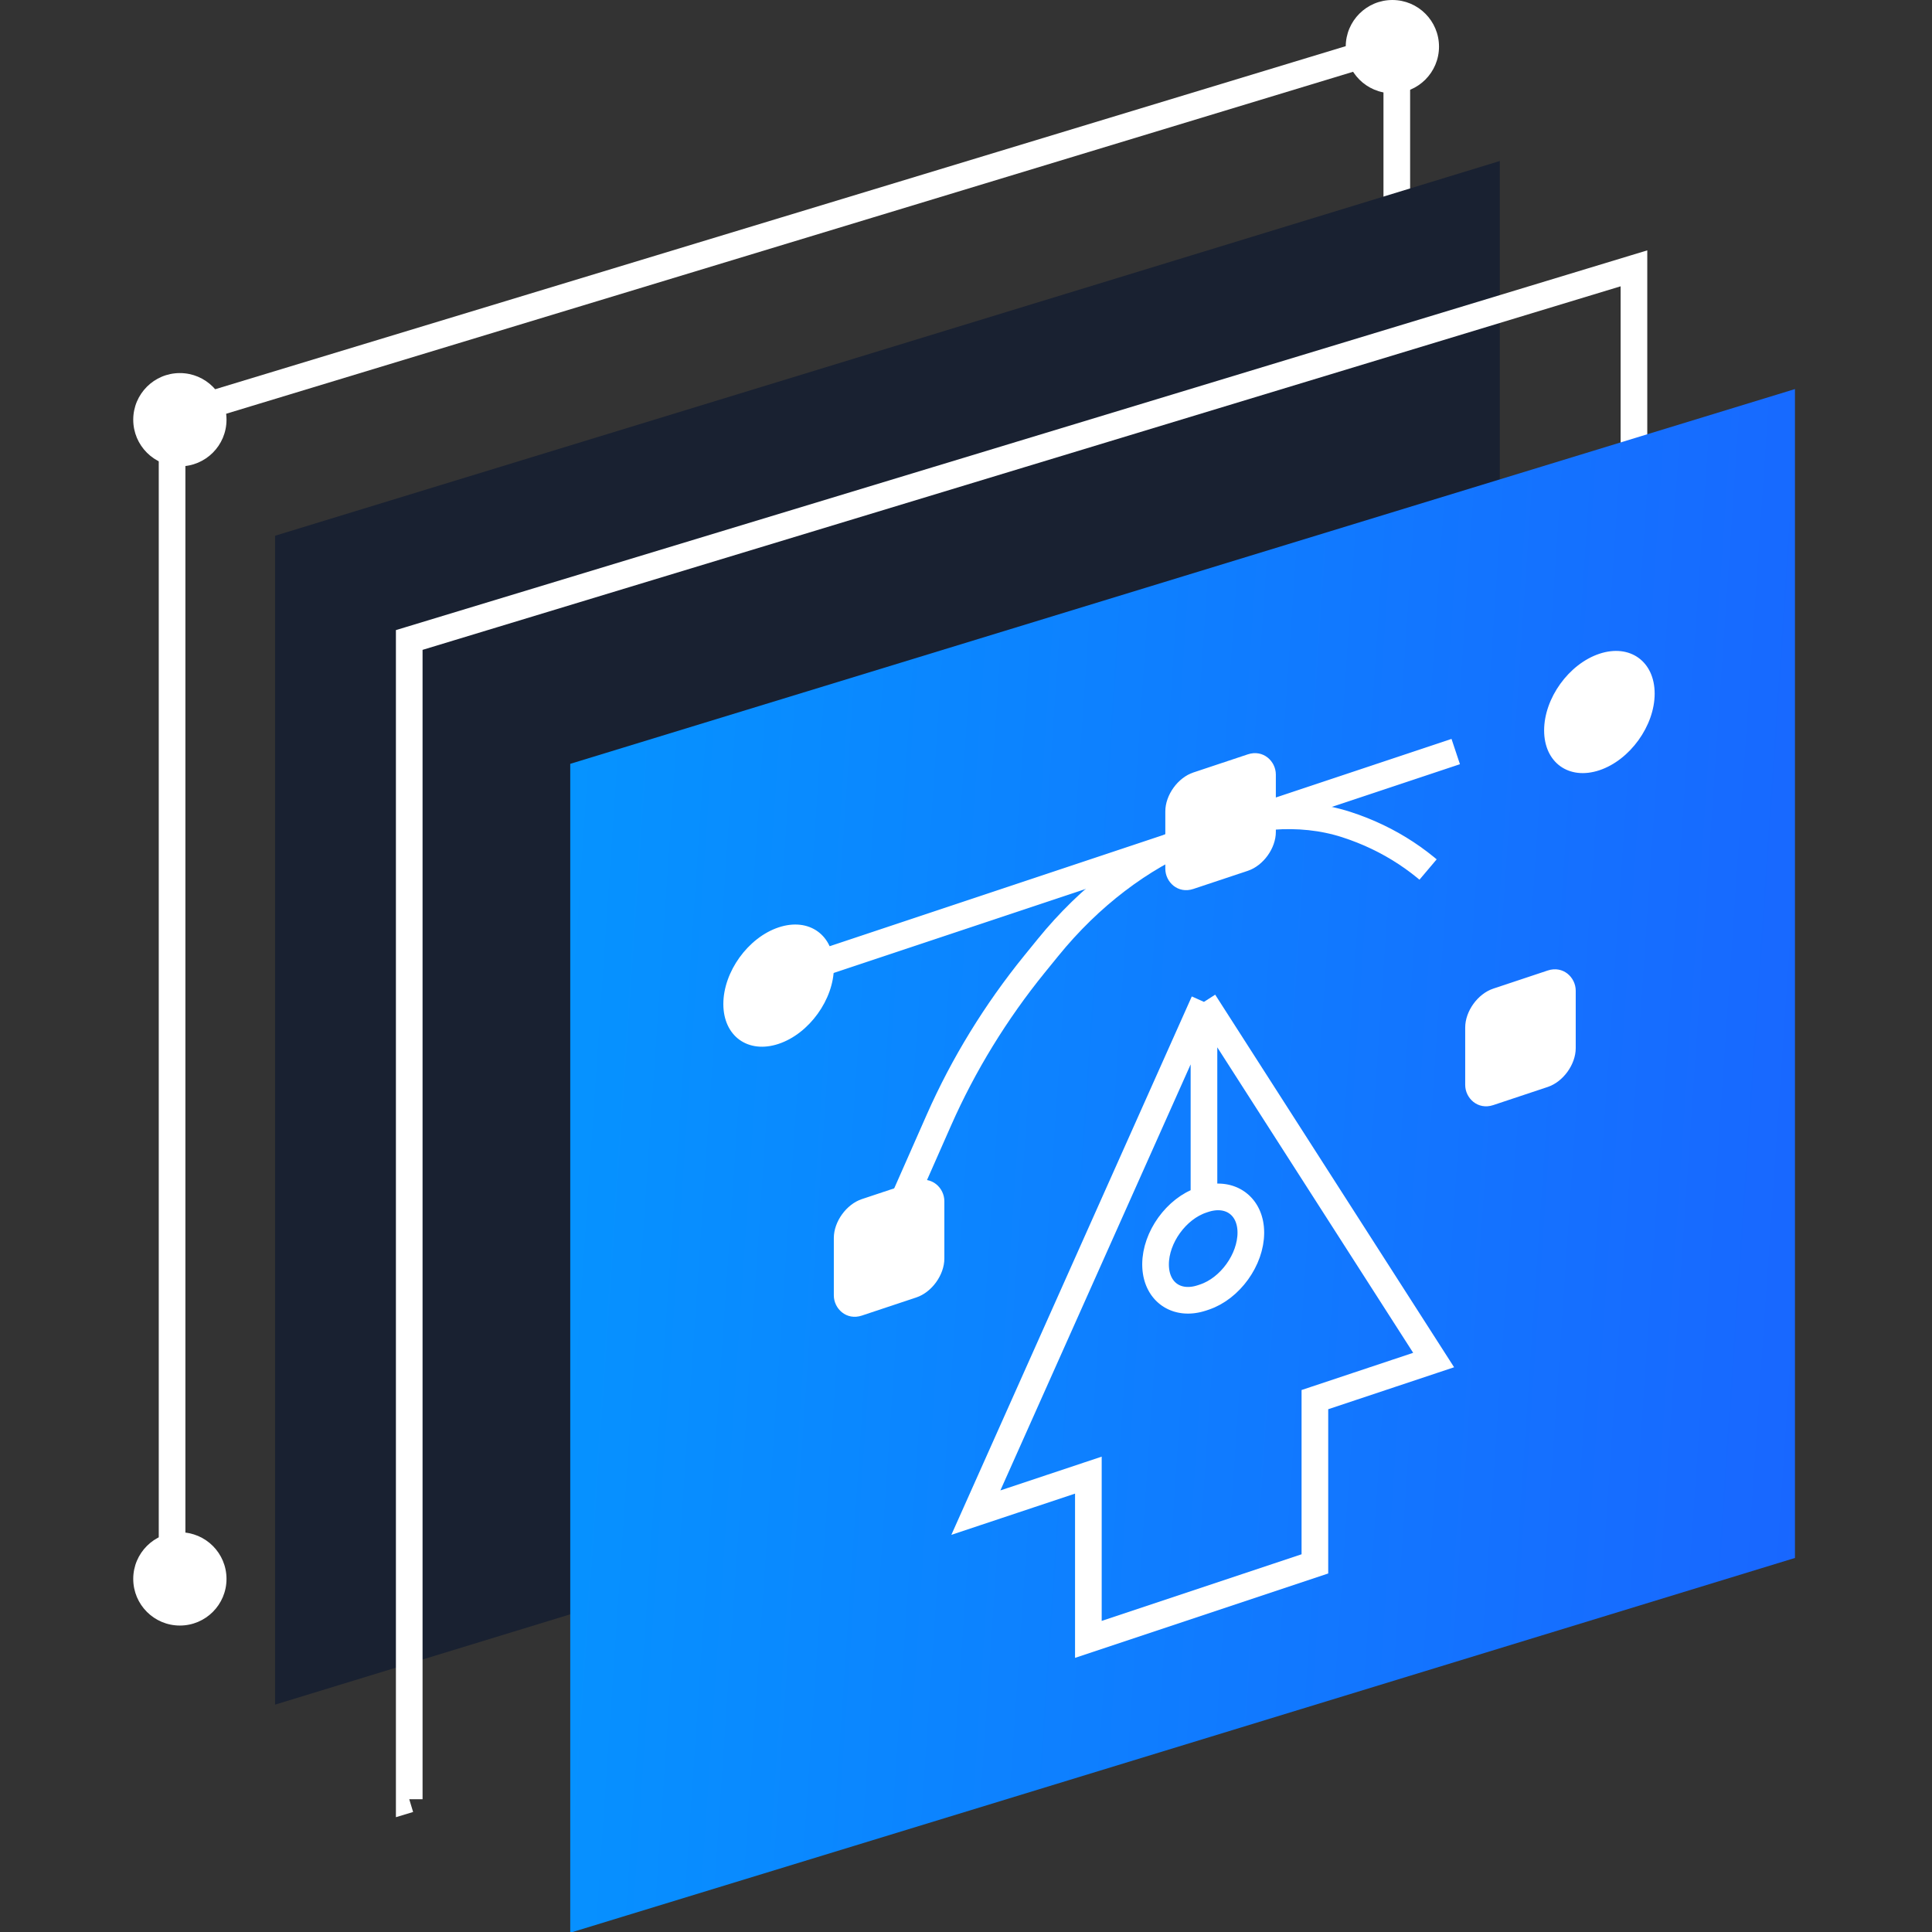
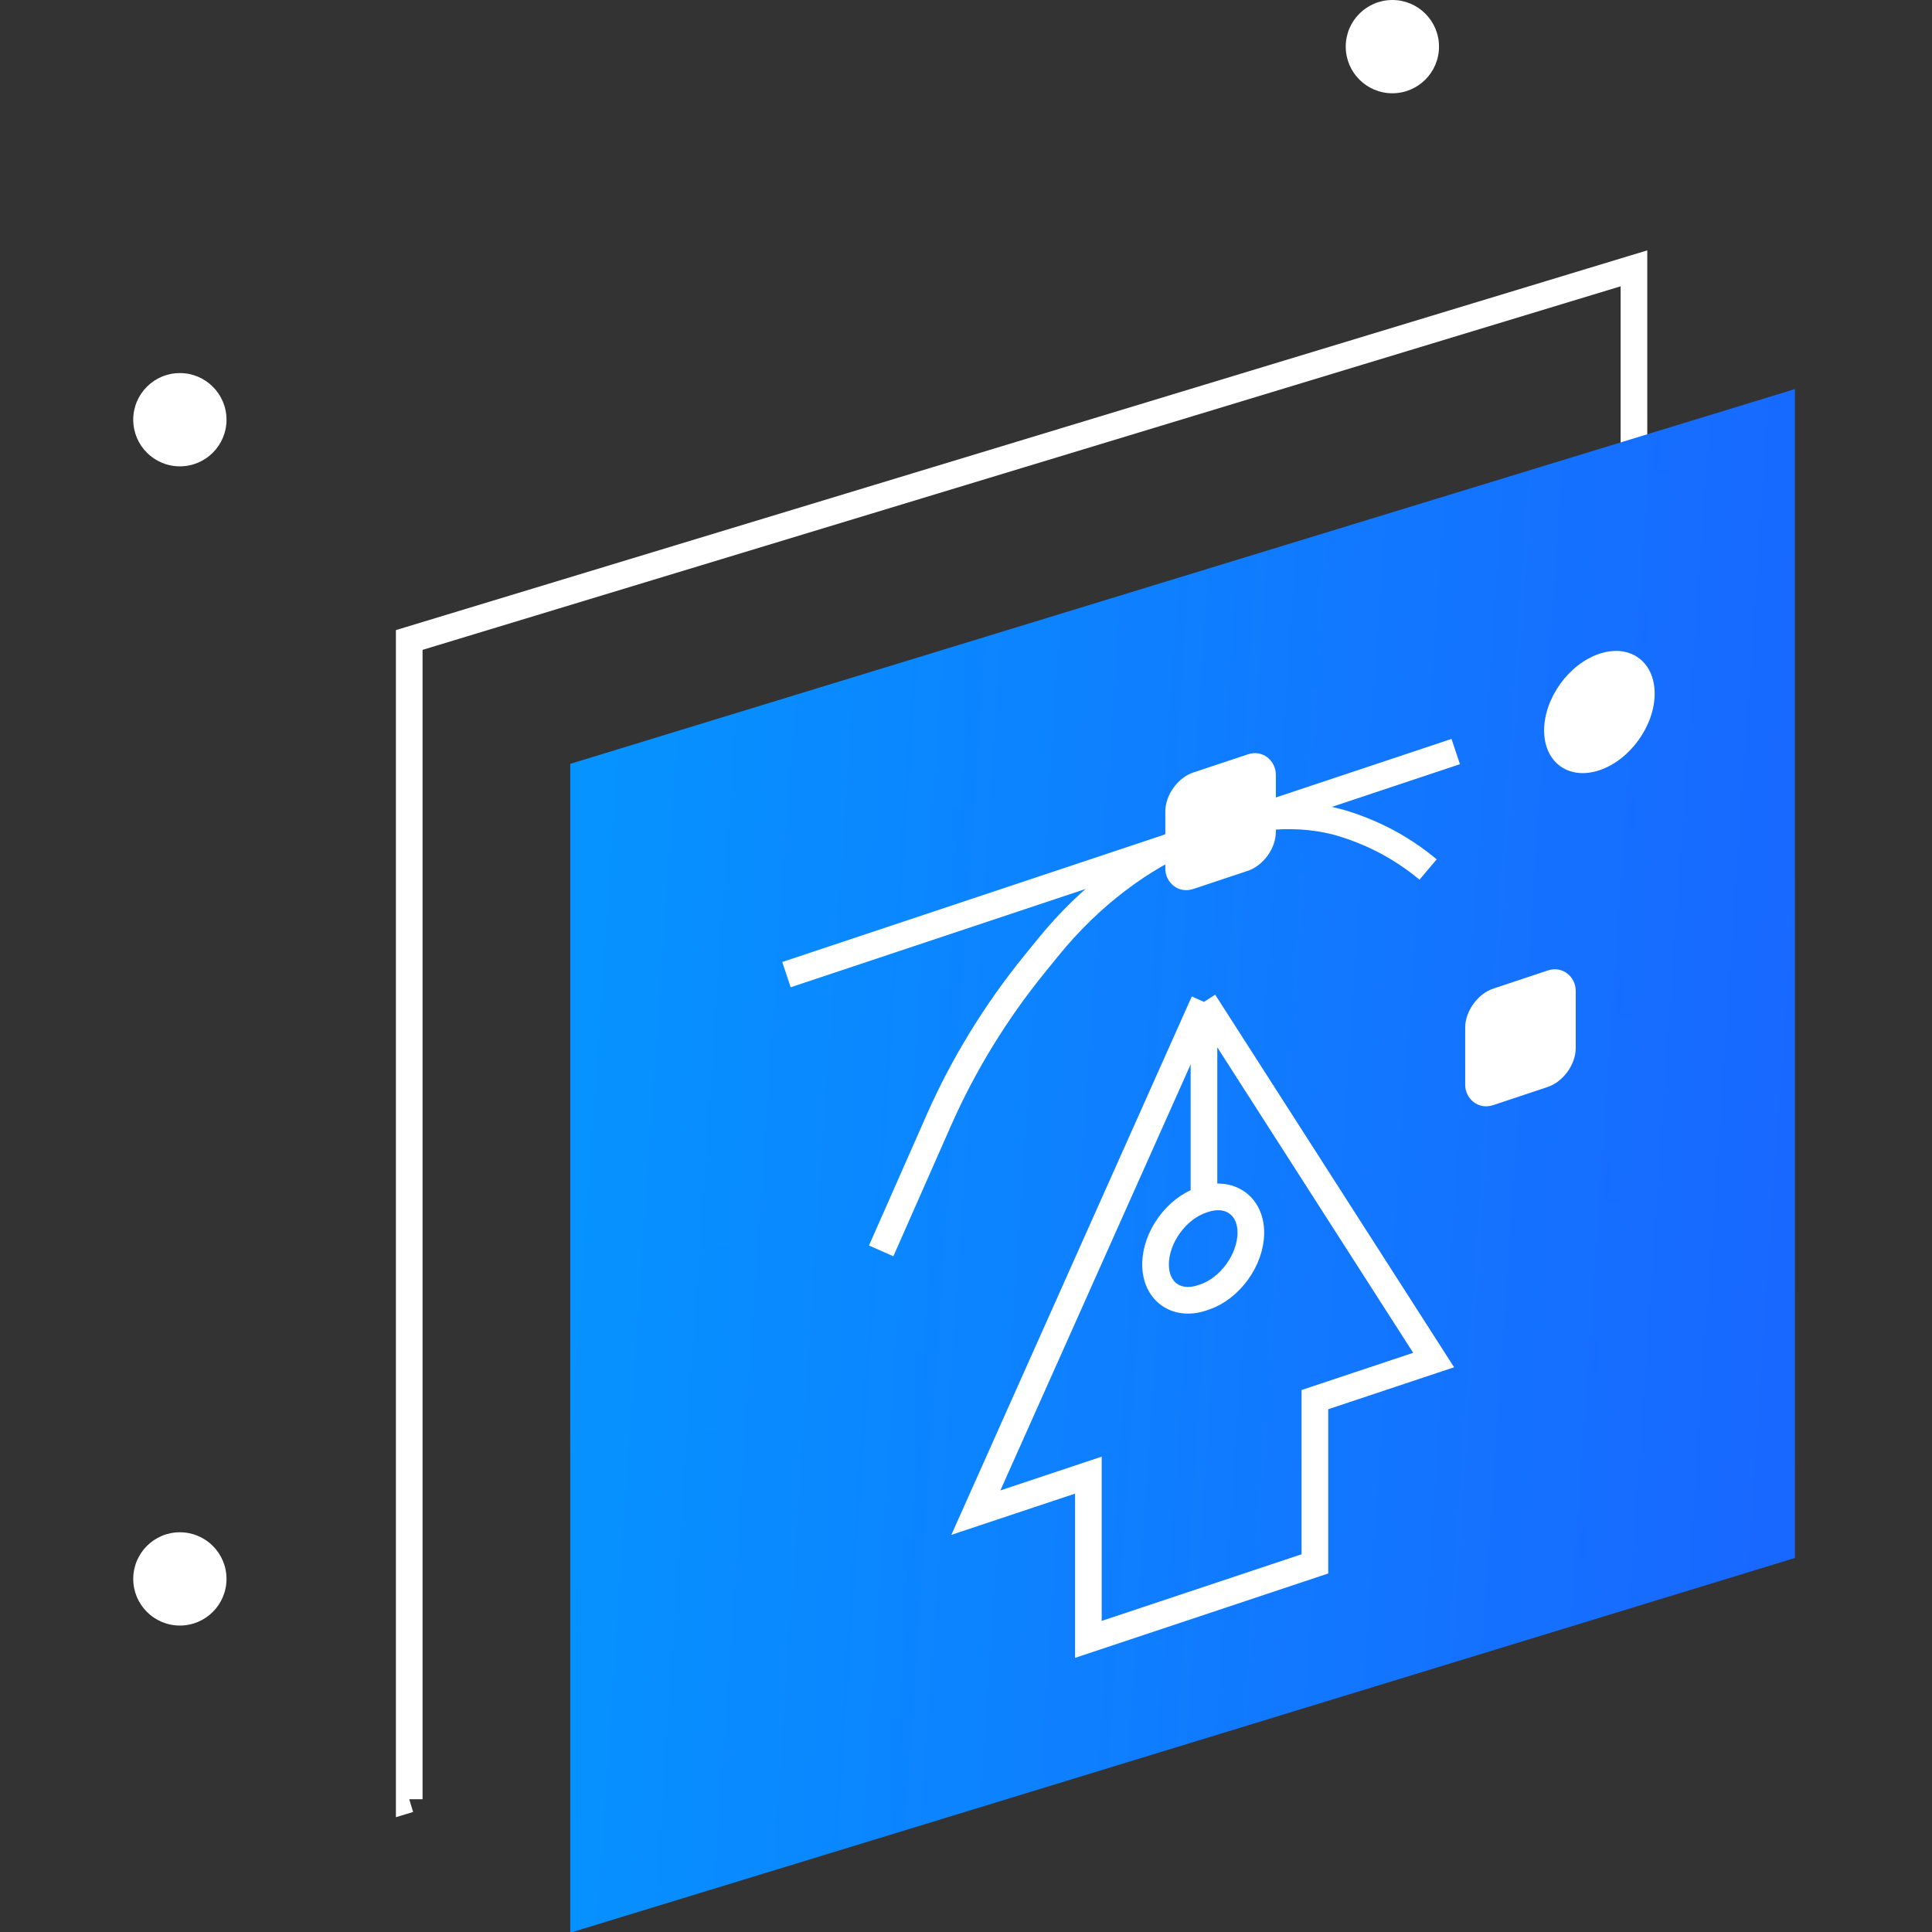
<svg xmlns="http://www.w3.org/2000/svg" width="145" height="145" viewBox="0 0 145 145" fill="none">
  <rect x="0" y="0" width="145" height="145" fill="#333333" stroke="none" />
  <g id="Icons" clip-path="url(#clip0_1_8)">
    <g id="svg">
-       <path id="svg_2" d="M12.915 118.242V31.239L58.874 17.293L104.832 3.346V90.348L12.915 118.242Z" stroke="white" stroke-width="2" style="animation: 1.667s linear 0s infinite normal forwards running motion-ainm-id-543_-0; stroke-dasharray: 292.893px, 73.223px; stroke-dashoffset: 366.117px;" />
      <circle id="svg_3" cx="13.5" cy="31.5" r="3.5" fill="white" style="animation: 1.667s linear 0s infinite normal forwards running motion-ainm-id-543_-1; stroke-dasharray: 17.144px, 4.286px; stroke-dashoffset: 21.43px;" />
      <circle id="svg_4" cx="13.5" cy="118.5" r="3.5" fill="white" style="animation: 1.667s linear 0s infinite normal forwards running motion-ainm-id-543_-2; stroke-dasharray: 17.144px, 4.286px; stroke-dashoffset: 21.43px;" />
      <circle id="svg_5" cx="104.5" cy="3.5" r="3.5" fill="white" style="animation: 1.667s linear 0s infinite normal forwards running motion-ainm-id-543_-3; stroke-dasharray: 17.144px, 4.286px; stroke-dashoffset: 21.43px;" />
    </g>
-     <path id="svg_6" data-figma-bg-blur-radius="11.0789" d="M20.645 127.936V40.209L66.603 26.146L112.562 12.083V99.81L20.645 127.936Z" fill="#192131" style="animation: 1.667s linear 0s infinite normal forwards running motion-ainm-id-543_-4; stroke-dasharray: 294.162px, 73.54px; stroke-dashoffset: 367.702px;" />
    <path id="svg_7" d="M30.714 135.035V48.032L76.673 34.085L122.631 20.139V107.141L30.714 135.035Z" stroke="white" stroke-width="2" style="animation: 1.667s linear 0s infinite normal forwards running motion-ainm-id-543_-5; stroke-dasharray: 292.894px, 73.223px; stroke-dashoffset: 366.117px;" />
    <g id="svg_8">
      <path id="svg_9" data-figma-bg-blur-radius="10" d="M42.798 145.054V57.327L88.756 43.264L134.714 29.201V116.928L42.798 145.054Z" fill="url(#paint0_linear_1_8)" style="animation: 1.667s linear 0s infinite normal forwards running motion-ainm-id-543_-6; stroke-dasharray: 294.161px, 73.54px; stroke-dashoffset: 367.701px;" />
      <g id="svg_10">
-         <circle id="Ellipse 2876" cx="4.371" cy="4.371" r="4.371" transform="matrix(0.949 -0.316 0 1 54.288 70.983)" fill="white" style="animation: 1.667s linear 0s infinite normal forwards running motion-ainm-id-543_-7; stroke-dasharray: 21.409px, 5.352px; stroke-dashoffset: 26.761px;" />
        <circle id="Ellipse 2877" cx="4.371" cy="4.371" r="4.371" transform="matrix(0.949 -0.316 0 1 115.889 50.448)" fill="white" style="animation: 1.667s linear 0s infinite normal forwards running motion-ainm-id-543_-8; stroke-dasharray: 21.409px, 5.352px; stroke-dashoffset: 26.761px;" />
        <rect id="Rectangle 240647078" width="8.741" height="8.741" rx="2.216" transform="matrix(0.949 -0.316 0 1 87.459 58.677)" fill="white" style="animation: 1.667s linear 0s infinite normal forwards running motion-ainm-id-543_-9; stroke-dasharray: 23.818px, 5.955px; stroke-dashoffset: 29.773px;" />
-         <rect id="Rectangle 240647079" width="8.741" height="8.741" rx="2.216" transform="matrix(0.949 -0.316 0 1 62.58 90.696)" fill="white" style="animation: 1.667s linear 0s infinite normal forwards running motion-ainm-id-543_-10; stroke-dasharray: 23.818px, 5.955px; stroke-dashoffset: 29.773px;" />
        <rect id="Rectangle 240647080" width="8.741" height="8.741" rx="2.216" transform="matrix(0.949 -0.316 0 1 109.966 74.9)" fill="white" style="animation: 1.667s linear 0s infinite normal forwards running motion-ainm-id-543_-11; stroke-dasharray: 23.818px, 5.955px; stroke-dashoffset: 29.773px;" />
        <path id="Vector 116" d="M90.36 75.192L73.241 113.525L81.684 110.711V123.039L98.685 117.372V105.044L107.597 102.073L90.36 75.192ZM90.36 75.192V90.011M90.36 90.011L90.211 90.061C88.286 90.703 86.726 92.868 86.726 94.896V94.896C86.726 96.925 88.286 98.05 90.211 97.408L90.393 97.347C92.318 96.706 93.878 94.541 93.878 92.512V92.512C93.878 90.483 92.285 89.37 90.36 90.011V90.011Z" stroke="white" stroke-width="2" style="animation: 1.667s linear 0s infinite normal forwards running motion-ainm-id-543_-12; stroke-dasharray: 138.327px, 34.582px; stroke-dashoffset: 172.908px;" />
        <path id="Vector 117" d="M59.026 73.149L121.813 52.22" stroke="white" stroke-width="2" style="animation: 1.667s linear 0s infinite normal forwards running motion-ainm-id-543_-13; stroke-dasharray: 52.946px, 13.237px; stroke-dashoffset: 66.183px;" />
        <path id="Vector 118" d="M66.134 93.881L70.472 84.052C72.303 79.903 74.735 75.938 77.645 72.354L78.66 71.106C84.959 63.349 94.006 59.62 101.034 61.882V61.882C107.508 63.967 112.102 69.232 113.792 76.505L114.113 77.888" stroke="white" stroke-width="2" style="animation: 1.667s linear 0s infinite normal forwards running motion-ainm-id-543_-14; stroke-dasharray: 58.795px, 14.699px; stroke-dashoffset: 73.494px;" />
      </g>
    </g>
  </g>
  <defs>
    <clipPath id="bgblur_1_1_8_clip_path" transform="translate(-9.566 -1.004)">
      <path d="M20.645 127.936V40.209L66.603 26.146L112.562 12.083V99.81L20.645 127.936Z" style="animation: 1.667s linear 0s infinite normal forwards running motion-ainm-id-543_-15; stroke-dasharray: 294.162px, 73.54px; stroke-dashoffset: 367.702px;" />
    </clipPath>
    <clipPath id="bgblur_2_1_8_clip_path" transform="translate(-32.798 -19.201)">
      <path d="M42.798 145.054V57.327L88.756 43.264L134.714 29.201V116.928L42.798 145.054Z" style="animation: 1.667s linear 0s infinite normal forwards running motion-ainm-id-543_-16; stroke-dasharray: 294.161px, 73.54px; stroke-dashoffset: 367.701px;" />
    </clipPath>
    <linearGradient id="paint0_linear_1_8" x1="134.714" y1="145.055" x2="35.404" y2="138.325" gradientUnits="userSpaceOnUse">
      <stop stop-color="#1966FF" />
      <stop offset="1" stop-color="#0594FF" />
    </linearGradient>
    <clipPath id="clip0_1_8">
      <rect width="145" height="145" fill="white" style="animation: 1.667s linear 0s infinite normal forwards running motion-ainm-id-543_-17; stroke-dasharray: 464px, 116px; stroke-dashoffset: 580px;" />
    </clipPath>
  </defs>
  <style> @keyframes motion-ainm-id-543_-0{ 0%{ stroke-dasharray: 292.893px, 73.223px; stroke-dashoffset: 366.117px; } 100%{ stroke-dasharray: 292.893px, 73.223px; stroke-dashoffset: 0px; } } @keyframes motion-ainm-id-543_-1{ 0%{ stroke-dasharray: 17.144px, 4.286px; stroke-dashoffset: 21.43px; } 100%{ stroke-dasharray: 17.144px, 4.286px; stroke-dashoffset: 0px; } } @keyframes motion-ainm-id-543_-2{ 0%{ stroke-dasharray: 17.144px, 4.286px; stroke-dashoffset: 21.43px; } 100%{ stroke-dasharray: 17.144px, 4.286px; stroke-dashoffset: 0px; } } @keyframes motion-ainm-id-543_-3{ 0%{ stroke-dasharray: 17.144px, 4.286px; stroke-dashoffset: 21.43px; } 100%{ stroke-dasharray: 17.144px, 4.286px; stroke-dashoffset: 0px; } } @keyframes motion-ainm-id-543_-4{ 0%{ stroke-dasharray: 294.162px, 73.54px; stroke-dashoffset: 367.702px; } 100%{ stroke-dasharray: 294.162px, 73.54px; stroke-dashoffset: 0px; } } @keyframes motion-ainm-id-543_-5{ 0%{ stroke-dasharray: 292.894px, 73.223px; stroke-dashoffset: 366.117px; } 100%{ stroke-dasharray: 292.894px, 73.223px; stroke-dashoffset: 0px; } } @keyframes motion-ainm-id-543_-6{ 0%{ stroke-dasharray: 294.161px, 73.54px; stroke-dashoffset: 367.701px; } 100%{ stroke-dasharray: 294.161px, 73.54px; stroke-dashoffset: 0px; } } @keyframes motion-ainm-id-543_-7{ 0%{ stroke-dasharray: 21.409px, 5.352px; stroke-dashoffset: 26.761px; } 100%{ stroke-dasharray: 21.409px, 5.352px; stroke-dashoffset: 0px; } } @keyframes motion-ainm-id-543_-8{ 0%{ stroke-dasharray: 21.409px, 5.352px; stroke-dashoffset: 26.761px; } 100%{ stroke-dasharray: 21.409px, 5.352px; stroke-dashoffset: 0px; } } @keyframes motion-ainm-id-543_-9{ 0%{ stroke-dasharray: 23.818px, 5.955px; stroke-dashoffset: 29.773px; } 100%{ stroke-dasharray: 23.818px, 5.955px; stroke-dashoffset: 0px; } } @keyframes motion-ainm-id-543_-10{ 0%{ stroke-dasharray: 23.818px, 5.955px; stroke-dashoffset: 29.773px; } 100%{ stroke-dasharray: 23.818px, 5.955px; stroke-dashoffset: 0px; } } @keyframes motion-ainm-id-543_-11{ 0%{ stroke-dasharray: 23.818px, 5.955px; stroke-dashoffset: 29.773px; } 100%{ stroke-dasharray: 23.818px, 5.955px; stroke-dashoffset: 0px; } } @keyframes motion-ainm-id-543_-12{ 0%{ stroke-dasharray: 138.327px, 34.582px; stroke-dashoffset: 172.908px; } 100%{ stroke-dasharray: 138.327px, 34.582px; stroke-dashoffset: 0px; } } @keyframes motion-ainm-id-543_-13{ 0%{ stroke-dasharray: 52.946px, 13.237px; stroke-dashoffset: 66.183px; } 100%{ stroke-dasharray: 52.946px, 13.237px; stroke-dashoffset: 0px; } } @keyframes motion-ainm-id-543_-14{ 0%{ stroke-dasharray: 58.795px, 14.699px; stroke-dashoffset: 73.494px; } 100%{ stroke-dasharray: 58.795px, 14.699px; stroke-dashoffset: 0px; } } @keyframes motion-ainm-id-543_-15{ 0%{ stroke-dasharray: 294.162px, 73.54px; stroke-dashoffset: 367.702px; } 100%{ stroke-dasharray: 294.162px, 73.54px; stroke-dashoffset: 0px; } } @keyframes motion-ainm-id-543_-16{ 0%{ stroke-dasharray: 294.161px, 73.54px; stroke-dashoffset: 367.701px; } 100%{ stroke-dasharray: 294.161px, 73.54px; stroke-dashoffset: 0px; } } @keyframes motion-ainm-id-543_-17{ 0%{ stroke-dasharray: 464px, 116px; stroke-dashoffset: 580px; } 100%{ stroke-dasharray: 464px, 116px; stroke-dashoffset: 0px; } } </style>
</svg>